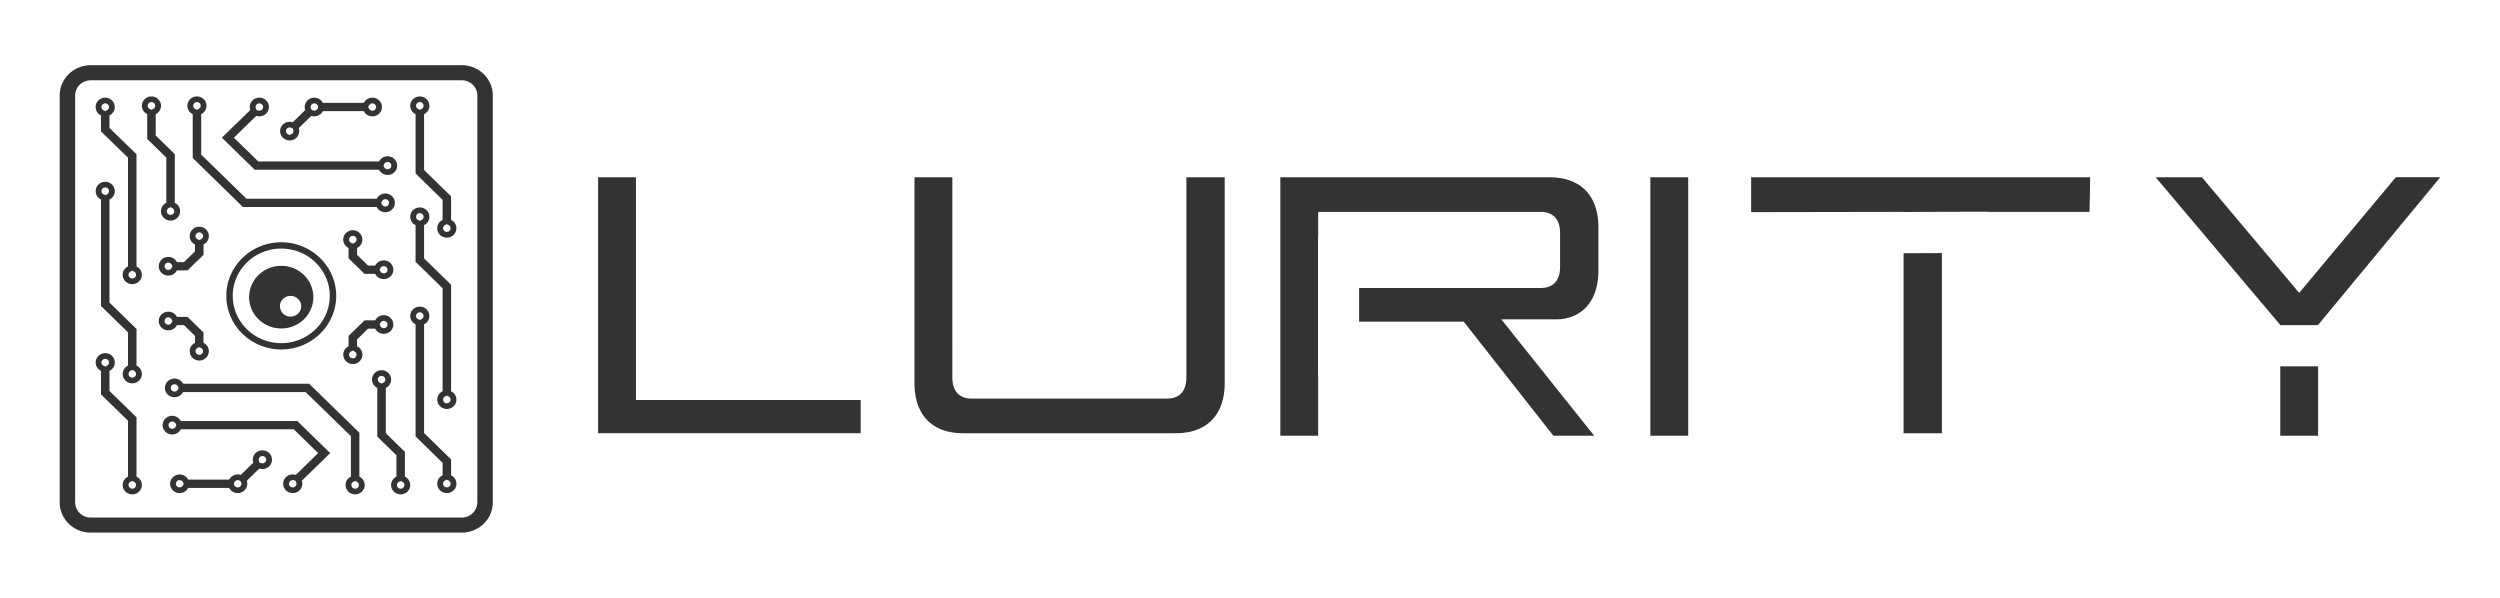
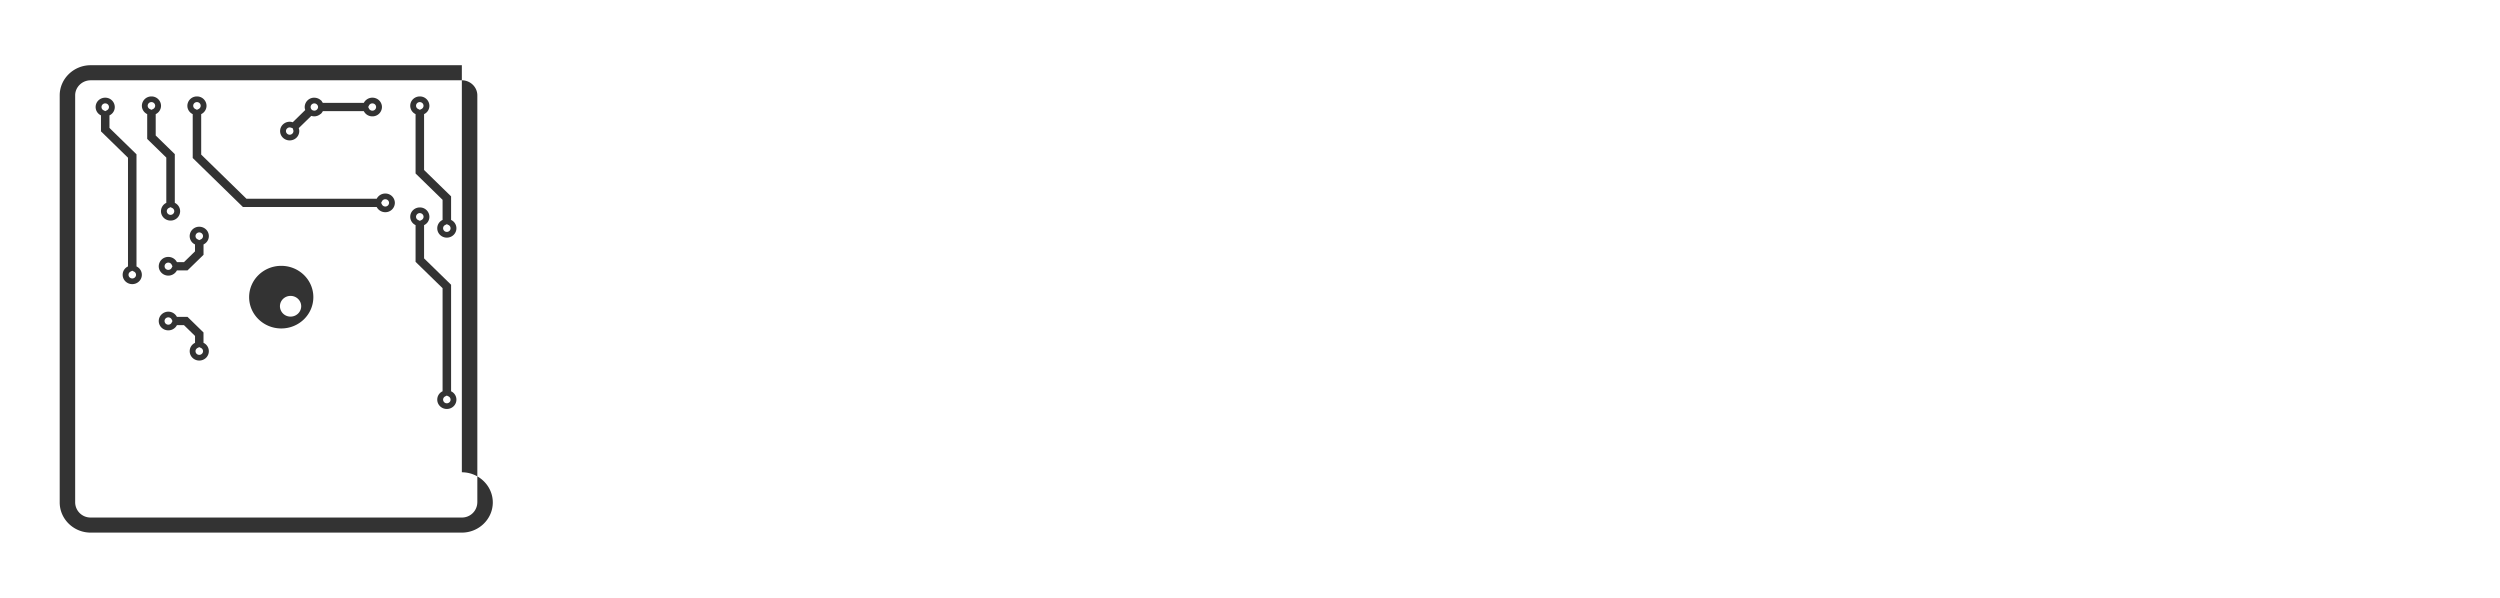
<svg xmlns="http://www.w3.org/2000/svg" id="Layer_1" viewBox="0 0 92 22">
  <style>.st0{fill:#333}</style>
-   <path class="st0" d="M17.565 18.49a.564.564 0 0 1-.569.555H3.336a.564.564 0 0 1-.57-.555V3.51c0-.305.257-.555.57-.555h13.66c.313 0 .57.25.57.555v14.98zM16.996 2.4H3.336c-.627 0-1.139.5-1.139 1.11v14.98c0 .61.512 1.11 1.139 1.11h13.66c.626 0 1.139-.5 1.139-1.11V3.51c0-.61-.513-1.11-1.139-1.11" />
+   <path class="st0" d="M17.565 18.49a.564.564 0 0 1-.569.555H3.336a.564.564 0 0 1-.57-.555V3.51c0-.305.257-.555.57-.555h13.66c.313 0 .57.25.57.555v14.98zM16.996 2.4H3.336c-.627 0-1.139.5-1.139 1.11v14.98c0 .61.512 1.11 1.139 1.11h13.66c.626 0 1.139-.5 1.139-1.11c0-.61-.513-1.11-1.139-1.11" />
  <path class="st0" d="M16.54 14.802a.138.138 0 0 1-.097.039.136.136 0 0 1-.137-.134.135.135 0 0 1 .077-.12l.06-.03.061.03a.133.133 0 0 1 .077.12.13.13 0 0 1-.04.095m-.994-6.73a.137.137 0 0 1-.037.025l-.06.03-.062-.03a.131.131 0 0 1-.037-.215.138.138 0 0 1 .098-.04.14.14 0 0 1 .097.04.131.131 0 0 1 0 .19m1.054 6.327v-3.92l-.994-.97V8.285a.338.338 0 0 0 .196-.308.348.348 0 0 0-.353-.343.355.355 0 0 0-.249.1.338.338 0 0 0 .093.55v1.352l.994.969v3.794a.337.337 0 0 0-.196.308c0 .19.158.343.352.343a.356.356 0 0 0 .25-.1.338.338 0 0 0-.093-.55M16.54 8.495a.138.138 0 0 1-.097.039.136.136 0 0 1-.137-.134.131.131 0 0 1 .077-.12l.06-.03.061.03a.133.133 0 0 1 .077.12.13.13 0 0 1-.04.095m-.994-4.51a.147.147 0 0 1-.037.027l-.06.029-.062-.03a.132.132 0 0 1-.037-.215.138.138 0 0 1 .098-.039.14.14 0 0 1 .097.04.132.132 0 0 1 0 .189M16.6 8.092v-.866l-.994-.97V4.2a.338.338 0 0 0 .196-.308.348.348 0 0 0-.353-.343.356.356 0 0 0-.249.1.339.339 0 0 0 .093.551v2.184l.994.97v.74a.337.337 0 0 0-.196.308c0 .189.158.343.352.343a.356.356 0 0 0 .25-.101.338.338 0 0 0-.093-.55" />
-   <path class="st0" d="M16.54 17.896a.138.138 0 0 1-.097.04.136.136 0 0 1-.137-.135.135.135 0 0 1 .077-.12l.06-.03.061.03a.133.133 0 0 1 .077.12.13.13 0 0 1-.04.095m-.994-6.175a.147.147 0 0 1-.037.026l-.06.03-.062-.03a.131.131 0 0 1-.037-.215.137.137 0 0 1 .098-.039c.037 0 .071.014.097.04a.13.13 0 0 1 0 .188m1.054 5.773v-.588l-.994-.97v-4.001a.338.338 0 0 0 .196-.308.348.348 0 0 0-.353-.343.356.356 0 0 0-.249.1.339.339 0 0 0 .093.551v4.127l.994.97v.462a.337.337 0 0 0-.196.308c0 .19.158.343.352.343a.356.356 0 0 0 .25-.1.338.338 0 0 0-.093-.551M14.744 17.983a.136.136 0 0 1-.137-.134c0-.052.03-.098.077-.12l.06-.03.061.03a.134.134 0 0 1 .077.12.136.136 0 0 1-.138.134m-.642-3.896l-.06.03-.062-.03a.134.134 0 0 1-.077-.12c0-.074.062-.134.138-.134.076 0 .138.06.138.134 0 .051-.03.097-.077.12m.799 3.454v-.913l-.703-.686v-1.667a.343.343 0 0 0 .196-.308.348.348 0 0 0-.353-.343.348.348 0 0 0-.352.343c0 .135.08.252.196.308v1.793l.703.686v.787a.342.342 0 0 0-.196.308c0 .19.158.343.352.343a.348.348 0 0 0 .353-.343.343.343 0 0 0-.196-.308M13.069 17.983a.136.136 0 0 1-.138-.134c0-.052.03-.098.077-.12l.061-.03.061.03a.134.134 0 0 1 .077.12.136.136 0 0 1-.138.134m-6.524-3.65a.138.138 0 0 1-.123.076.136.136 0 0 1-.138-.135c0-.074.062-.134.138-.134.052 0 .1.029.123.075l.03.06-.03.059zm6.68 3.208v-1.616l-1.849-1.803H6.737a.353.353 0 0 0-.315-.191.348.348 0 0 0-.353.343c0 .19.158.344.353.344a.353.353 0 0 0 .315-.191h4.51l1.666 1.624v1.49a.342.342 0 0 0-.196.308c0 .19.157.343.352.343s.352-.154.352-.344a.343.343 0 0 0-.196-.307" />
-   <path class="st0" d="M10.87 17.896a.137.137 0 0 1-.097.04.138.138 0 0 1-.097-.04.131.131 0 0 1 0-.19.138.138 0 0 1 .141-.031l.064.02.022.064a.131.131 0 0 1-.033.137m-4.409-2.192a.137.137 0 0 1-.123.075.136.136 0 0 1-.138-.134c0-.074.062-.134.138-.134.052 0 .1.029.123.075l.03.06-.03.058zm4.48-.211H6.652a.353.353 0 0 0-.315-.191.348.348 0 0 0-.353.343c0 .19.158.344.353.344a.353.353 0 0 0 .316-.191h4.157l.898.876-.823.802a.361.361 0 0 0-.362.083.338.338 0 0 0 0 .486c.07.067.16.1.25.1s.18-.033.249-.1a.337.337 0 0 0 .084-.353l1.045-1.018-1.211-1.181z" />
-   <path class="st0" d="M9.753 17.011a.137.137 0 0 1-.096.04.146.146 0 0 1-.045-.007l-.064-.022-.022-.062a.131.131 0 0 1 .033-.138c.025-.025.06-.04.097-.04a.137.137 0 0 1 .138.135c0 .035-.015.07-.041.094m-.875.829a.131.131 0 0 1-.032.055v.001a.141.141 0 0 1-.045.03.146.146 0 0 1-.046.009h-.007a.139.139 0 0 1-.052-.01.136.136 0 0 1-.035-.022c-.003-.003-.007-.004-.01-.006l-.002-.004a.13.13 0 0 1-.018-.157.137.137 0 0 1 .038-.041l.014-.01a.14.14 0 0 1 .068-.017.137.137 0 0 1 .124.082c.003.005.002.011.004.016a.129.129 0 0 1-.001.074m-2.145.02a.14.14 0 0 1-.22.036.132.132 0 0 1 0-.19.137.137 0 0 1 .097-.038.136.136 0 0 1 .123.074l.03.06-.03.059zm2.923-1.287c-.09 0-.18.033-.25.1a.337.337 0 0 0-.084.353l-.461.45-.01-.001a.355.355 0 0 0-.103-.017.354.354 0 0 0-.12.023c-.01.003-.02.009-.03.013a.35.35 0 0 0-.082.053c-.005.005-.012.007-.017.012l-.005.006a.343.343 0 0 0-.062.084H6.926a.355.355 0 0 0-.668.152c0 .096.04.181.103.244a.356.356 0 0 0 .565-.09h1.507c.015.03.037.057.06.081l.006.008.001.001a.355.355 0 0 0 .115.075h.003a.36.36 0 0 0 .26 0h.004a.347.347 0 0 0 .208-.236l.002-.008a.345.345 0 0 0 .009-.074L9.1 17.79l-.002-.018a.332.332 0 0 0-.014-.07c0-.003 0-.007-.002-.01l.461-.45a.359.359 0 0 0 .363-.082.338.338 0 0 0 0-.486.357.357 0 0 0-.25-.101M12.984 13.187a.14.14 0 0 1-.097-.04.131.131 0 0 1 .036-.215l.061-.029.06.03a.14.14 0 0 1 .037.025c.026.026.04.059.04.095a.136.136 0 0 1-.137.134M14 11.883a.138.138 0 0 1 .123-.075c.037 0 .071.013.097.039a.13.13 0 0 1 .04.095.136.136 0 0 1-.137.134.137.137 0 0 1-.123-.075l-.03-.06.03-.059zm-.126.302c.064.062.151.1.249.1a.348.348 0 0 0 .352-.343c0-.095-.04-.18-.103-.243a.356.356 0 0 0-.565.09h-.391l-.589.574v.382a.34.34 0 0 0-.093.55c.065.063.153.101.25.101a.348.348 0 0 0 .353-.344.338.338 0 0 0-.197-.307v-.255l.406-.396h.261c.017.034.04.065.067.091M13.081 8.91a.14.14 0 0 1-.036.026l-.061.03-.06-.03a.132.132 0 0 1-.037-.215.14.14 0 0 1 .097-.04c.076 0 .137.06.137.135a.13.13 0 0 1-.04.094m.919.957a.137.137 0 0 1 .123-.075c.076 0 .137.06.137.135a.13.13 0 0 1-.04.095.14.14 0 0 1-.22-.036l-.03-.06.03-.059zm.123.403a.357.357 0 0 0 .249-.1.338.338 0 0 0 .103-.243.348.348 0 0 0-.352-.344.354.354 0 0 0-.316.191h-.261l-.406-.395v-.255a.337.337 0 0 0 .196-.308.348.348 0 0 0-.352-.344c-.098 0-.185.039-.25.1s-.103.149-.103.244c0 .135.08.252.196.308v.38l.589.575h.39a.353.353 0 0 0 .317.191M4.965 13.858a.137.137 0 0 1-.097.039.138.138 0 0 1-.098-.04.13.13 0 0 1-.04-.094.136.136 0 0 1 .076-.12l.061-.03.061.03a.131.131 0 0 1 .037.215m-.994-6.73a.144.144 0 0 1-.037.026l-.06.029-.061-.03a.132.132 0 0 1-.037-.215.138.138 0 0 1 .097-.039c.076 0 .138.06.138.134 0 .036-.014.07-.04.095m1.053 6.327v-1.35l-.995-.97V7.341a.338.338 0 0 0 .196-.307.348.348 0 0 0-.352-.344.355.355 0 0 0-.249.1.338.338 0 0 0 .093.55v3.921l.994.97v1.224a.337.337 0 0 0-.196.308c0 .19.158.343.352.343a.356.356 0 0 0 .25-.1.338.338 0 0 0-.093-.551M4.965 17.943a.137.137 0 0 1-.097.04.138.138 0 0 1-.098-.04.13.13 0 0 1-.04-.095.136.136 0 0 1 .077-.12l.06-.029.061.03a.134.134 0 0 1 .077.12c0 .035-.014.07-.04.094m-.994-4.508a.137.137 0 0 1-.037.025l-.06.03-.061-.03a.131.131 0 0 1-.037-.215.138.138 0 0 1 .097-.039c.076 0 .138.06.138.134a.13.13 0 0 1-.04.095m1.053 4.106v-2.184l-.995-.97v-.74a.338.338 0 0 0 .196-.308.348.348 0 0 0-.352-.343.356.356 0 0 0-.249.101.339.339 0 0 0 .093.551v.866l.994.97v2.057a.337.337 0 0 0-.196.308c0 .189.158.343.352.343a.356.356 0 0 0 .25-.1.338.338 0 0 0-.093-.551" />
  <path class="st0" d="M4.965 10.208a.138.138 0 0 1-.097.039.138.138 0 0 1-.098-.04.13.13 0 0 1-.04-.094c0-.036.014-.07.04-.094a.14.14 0 0 1 .037-.026l.06-.03.061.03a.131.131 0 0 1 .037.215M3.97 4.033a.137.137 0 0 1-.037.026l-.06.03-.061-.03a.133.133 0 0 1-.077-.12c0-.036.014-.07.04-.095a.138.138 0 0 1 .097-.04c.076 0 .138.06.138.135a.131.131 0 0 1-.04.094m1.053 5.772V5.678l-.995-.97v-.462a.338.338 0 0 0 .196-.308.348.348 0 0 0-.352-.343.356.356 0 0 0-.25.1.339.339 0 0 0 .094.551v.588l.994.97v4.001a.337.337 0 0 0-.196.308c0 .19.158.343.352.343a.356.356 0 0 0 .25-.1.338.338 0 0 0-.093-.551M5.572 3.757c.076 0 .138.06.138.135 0 .05-.03.097-.077.12l-.06.029-.062-.03a.133.133 0 0 1-.076-.12c0-.073.062-.134.137-.134m.642 3.896l.061-.03.061.03a.133.133 0 0 1 .077.12.136.136 0 0 1-.138.134.136.136 0 0 1-.137-.134c0-.051.029-.097.076-.12M6.12 5.798v1.667a.343.343 0 0 0-.196.308c0 .19.158.344.352.344a.348.348 0 0 0 .353-.344.343.343 0 0 0-.196-.308V5.672l-.703-.686V4.2a.343.343 0 0 0 .196-.307.348.348 0 0 0-.353-.344.348.348 0 0 0-.352.344c0 .135.08.251.196.307v.913l.703.686zM7.248 3.757c.076 0 .137.06.137.135 0 .05-.03.097-.077.12l-.06.029-.061-.03a.134.134 0 0 1-.077-.12c0-.073.062-.134.138-.134m6.808 3.65a.138.138 0 0 1 .124-.075c.076 0 .137.06.137.134a.136.136 0 0 1-.137.134.137.137 0 0 1-.124-.075l-.03-.06.03-.058zM7.092 4.199v1.616L8.94 7.618h4.923a.353.353 0 0 0 .316.191.348.348 0 0 0 .352-.343.348.348 0 0 0-.352-.344.353.353 0 0 0-.316.192H9.07L7.404 5.689V4.2a.342.342 0 0 0 .196-.307.348.348 0 0 0-.352-.344.348.348 0 0 0-.353.344c0 .135.08.251.197.307" />
-   <path class="st0" d="M9.446 3.844a.137.137 0 0 1 .097-.04c.037 0 .072.014.098.04a.132.132 0 0 1 0 .19.138.138 0 0 1-.142.031l-.064-.02-.022-.064a.13.13 0 0 1 .033-.137m4.694 2.192a.137.137 0 0 1 .124-.075c.076 0 .137.06.137.134a.136.136 0 0 1-.137.134.137.137 0 0 1-.124-.075l-.03-.06.03-.058zm-4.764.211h4.572a.353.353 0 0 0 .316.191.348.348 0 0 0 .352-.343.348.348 0 0 0-.352-.344.353.353 0 0 0-.316.191H9.506l-.899-.876.824-.802a.364.364 0 0 0 .362-.083.338.338 0 0 0 0-.486.356.356 0 0 0-.25-.1c-.09 0-.18.033-.249.1a.337.337 0 0 0-.084.353L8.165 5.066l1.211 1.181z" />
  <path class="st0" d="M10.564 4.729a.137.137 0 0 1 .096-.04c.016 0 .03.003.045.008l.064.02.022.063a.131.131 0 0 1-.033.138.138.138 0 0 1-.097.04.138.138 0 0 1-.097-.04.131.131 0 0 1 0-.19m1.098-.884c.011.01.02.022.027.036l.009.017c.009.027.009.056 0 .084l-.01.017a.137.137 0 0 1-.047.052l-.006.004a.139.139 0 0 1-.067.018c-.01 0-.019-.002-.028-.004-.006-.001-.013-.001-.02-.004l-.01-.003a.137.137 0 0 1-.042-.028.13.13 0 0 1-.024-.035l-.006-.016a.132.132 0 0 1 .033-.138.137.137 0 0 1 .191 0m1.918.035a.137.137 0 0 1 .123-.074c.037 0 .072.013.098.039.026.025.04.059.04.095a.136.136 0 0 1-.138.134.137.137 0 0 1-.123-.075l-.03-.06.03-.059zm-2.92 1.288c.091 0 .181-.033.25-.1a.337.337 0 0 0 .084-.353l.462-.45a.354.354 0 0 0 .11.018c.042 0 .08-.009.118-.022.014-.005.026-.011.04-.018a.362.362 0 0 0 .065-.042c.009-.007.02-.01.029-.019.003-.003.004-.008.008-.011a.35.35 0 0 0 .055-.08h1.507a.35.35 0 0 0 .316.192.348.348 0 0 0 .352-.344c0-.094-.04-.18-.103-.243a.357.357 0 0 0-.565.091h-1.507c-.005-.01-.013-.017-.02-.026-.013-.022-.024-.045-.043-.064-.006-.005-.013-.007-.018-.012a.354.354 0 0 0-.227-.088l-.003-.001h-.004a.348.348 0 0 0-.353.344c0 .039.008.076.02.11l-.46.45a.357.357 0 0 0-.362.082.338.338 0 0 0 0 .486c.07.067.16.1.25.1M7.333 8.553a.14.14 0 0 1 .097.04.131.131 0 0 1-.037.215l-.06.029-.061-.03a.14.14 0 0 1-.037-.025.13.13 0 0 1-.04-.095c0-.073.062-.134.138-.134M6.317 9.857a.138.138 0 0 1-.123.075.138.138 0 0 1-.097-.039.13.13 0 0 1-.04-.095c0-.074.061-.134.137-.134a.137.137 0 0 1 .123.075l.03.06-.03.059zm.126-.302a.355.355 0 0 0-.249-.1.348.348 0 0 0-.352.343c0 .095.039.18.103.243a.356.356 0 0 0 .565-.09h.39l.59-.574v-.382a.339.339 0 0 0 .093-.55.356.356 0 0 0-.25-.101.348.348 0 0 0-.353.344.338.338 0 0 0 .196.307v.255l-.405.396H6.51a.344.344 0 0 0-.067-.091M6.056 11.813a.13.13 0 0 1 .04-.095.138.138 0 0 1 .098-.039c.052 0 .1.029.123.075l.03.06-.03.059a.137.137 0 0 1-.123.075.136.136 0 0 1-.138-.135m1.18 1.017c.01-.01.022-.02.036-.026l.06-.03.062.03a.131.131 0 0 1 .037.215.139.139 0 0 1-.098.04.136.136 0 0 1-.138-.135.13.13 0 0 1 .04-.094m-.792-.773a.343.343 0 0 0 .067-.091h.261l.406.396v.255a.338.338 0 0 0-.196.308c0 .189.157.343.352.343a.357.357 0 0 0 .249-.1.34.34 0 0 0-.093-.552v-.381l-.588-.574H6.51a.356.356 0 0 0-.565-.09.338.338 0 0 0-.103.243c0 .19.157.343.352.343a.355.355 0 0 0 .249-.1M10.693 11.651a.386.386 0 0 1-.391-.382c0-.21.175-.38.39-.38.217 0 .392.17.392.38 0 .211-.175.382-.391.382m-.343-1.868c-.653 0-1.182.516-1.182 1.152 0 .637.53 1.152 1.182 1.152.653 0 1.181-.515 1.181-1.152 0-.636-.528-1.152-1.181-1.152" />
-   <path class="st0" d="M10.35 9.148c-.984 0-1.785.78-1.785 1.74s.8 1.74 1.785 1.74c.984 0 1.785-.78 1.785-1.74s-.8-1.74-1.785-1.74m0 3.712c-1.115 0-2.022-.884-2.022-1.972 0-1.087.907-1.972 2.022-1.972s2.022.885 2.022 1.972c0 1.088-.907 1.972-2.022 1.972M22.01 6.523v9.42h9.663V14.72h-8.27V6.523zM43.659 13.888c0 .503-.251.78-.708.78h-7.197c-.457 0-.708-.277-.708-.78V6.523h-1.393v7.573c0 1.174.652 1.847 1.79 1.847h7.82c1.148 0 1.806-.673 1.806-1.847V6.523h-1.41v7.365zM58.822 9.94V8.369c0-1.173-.659-1.846-1.807-1.846h-9.899v9.512h1.393v-2.18a.911.911 0 0 1-.007-.108v-4.97c0-.038.003-.074.007-.109v-.87h8.194c.457 0 .708.277.708.78v1.24c0 .503-.251.78-.708.78h-6.688v1.24h3.85l3.278 4.17.022.027h1.502l-3.42-4.284h2.028c.748 0 1.547-.475 1.547-1.811M60.733 6.523h1.393v9.512h-1.393zM64.442 6.523v1.284l5.61-.01v.005c1.011-.006 2.022-.01 3.034-.01.036 0 .07.002.104.006h3.704l.001-.07c.01-.378.018-.755.021-1.132l.001-.073H64.442zM70.052 9.32v6.623h1.41v-6.63l-1.41.006M88.168 6.522l-3.558 4.256-3.554-4.225-.022-.03h-1.707l4.586 5.435v.006h1.393v-.006l4.497-5.436zM83.913 13.481h1.393v2.554h-1.393z" />
</svg>